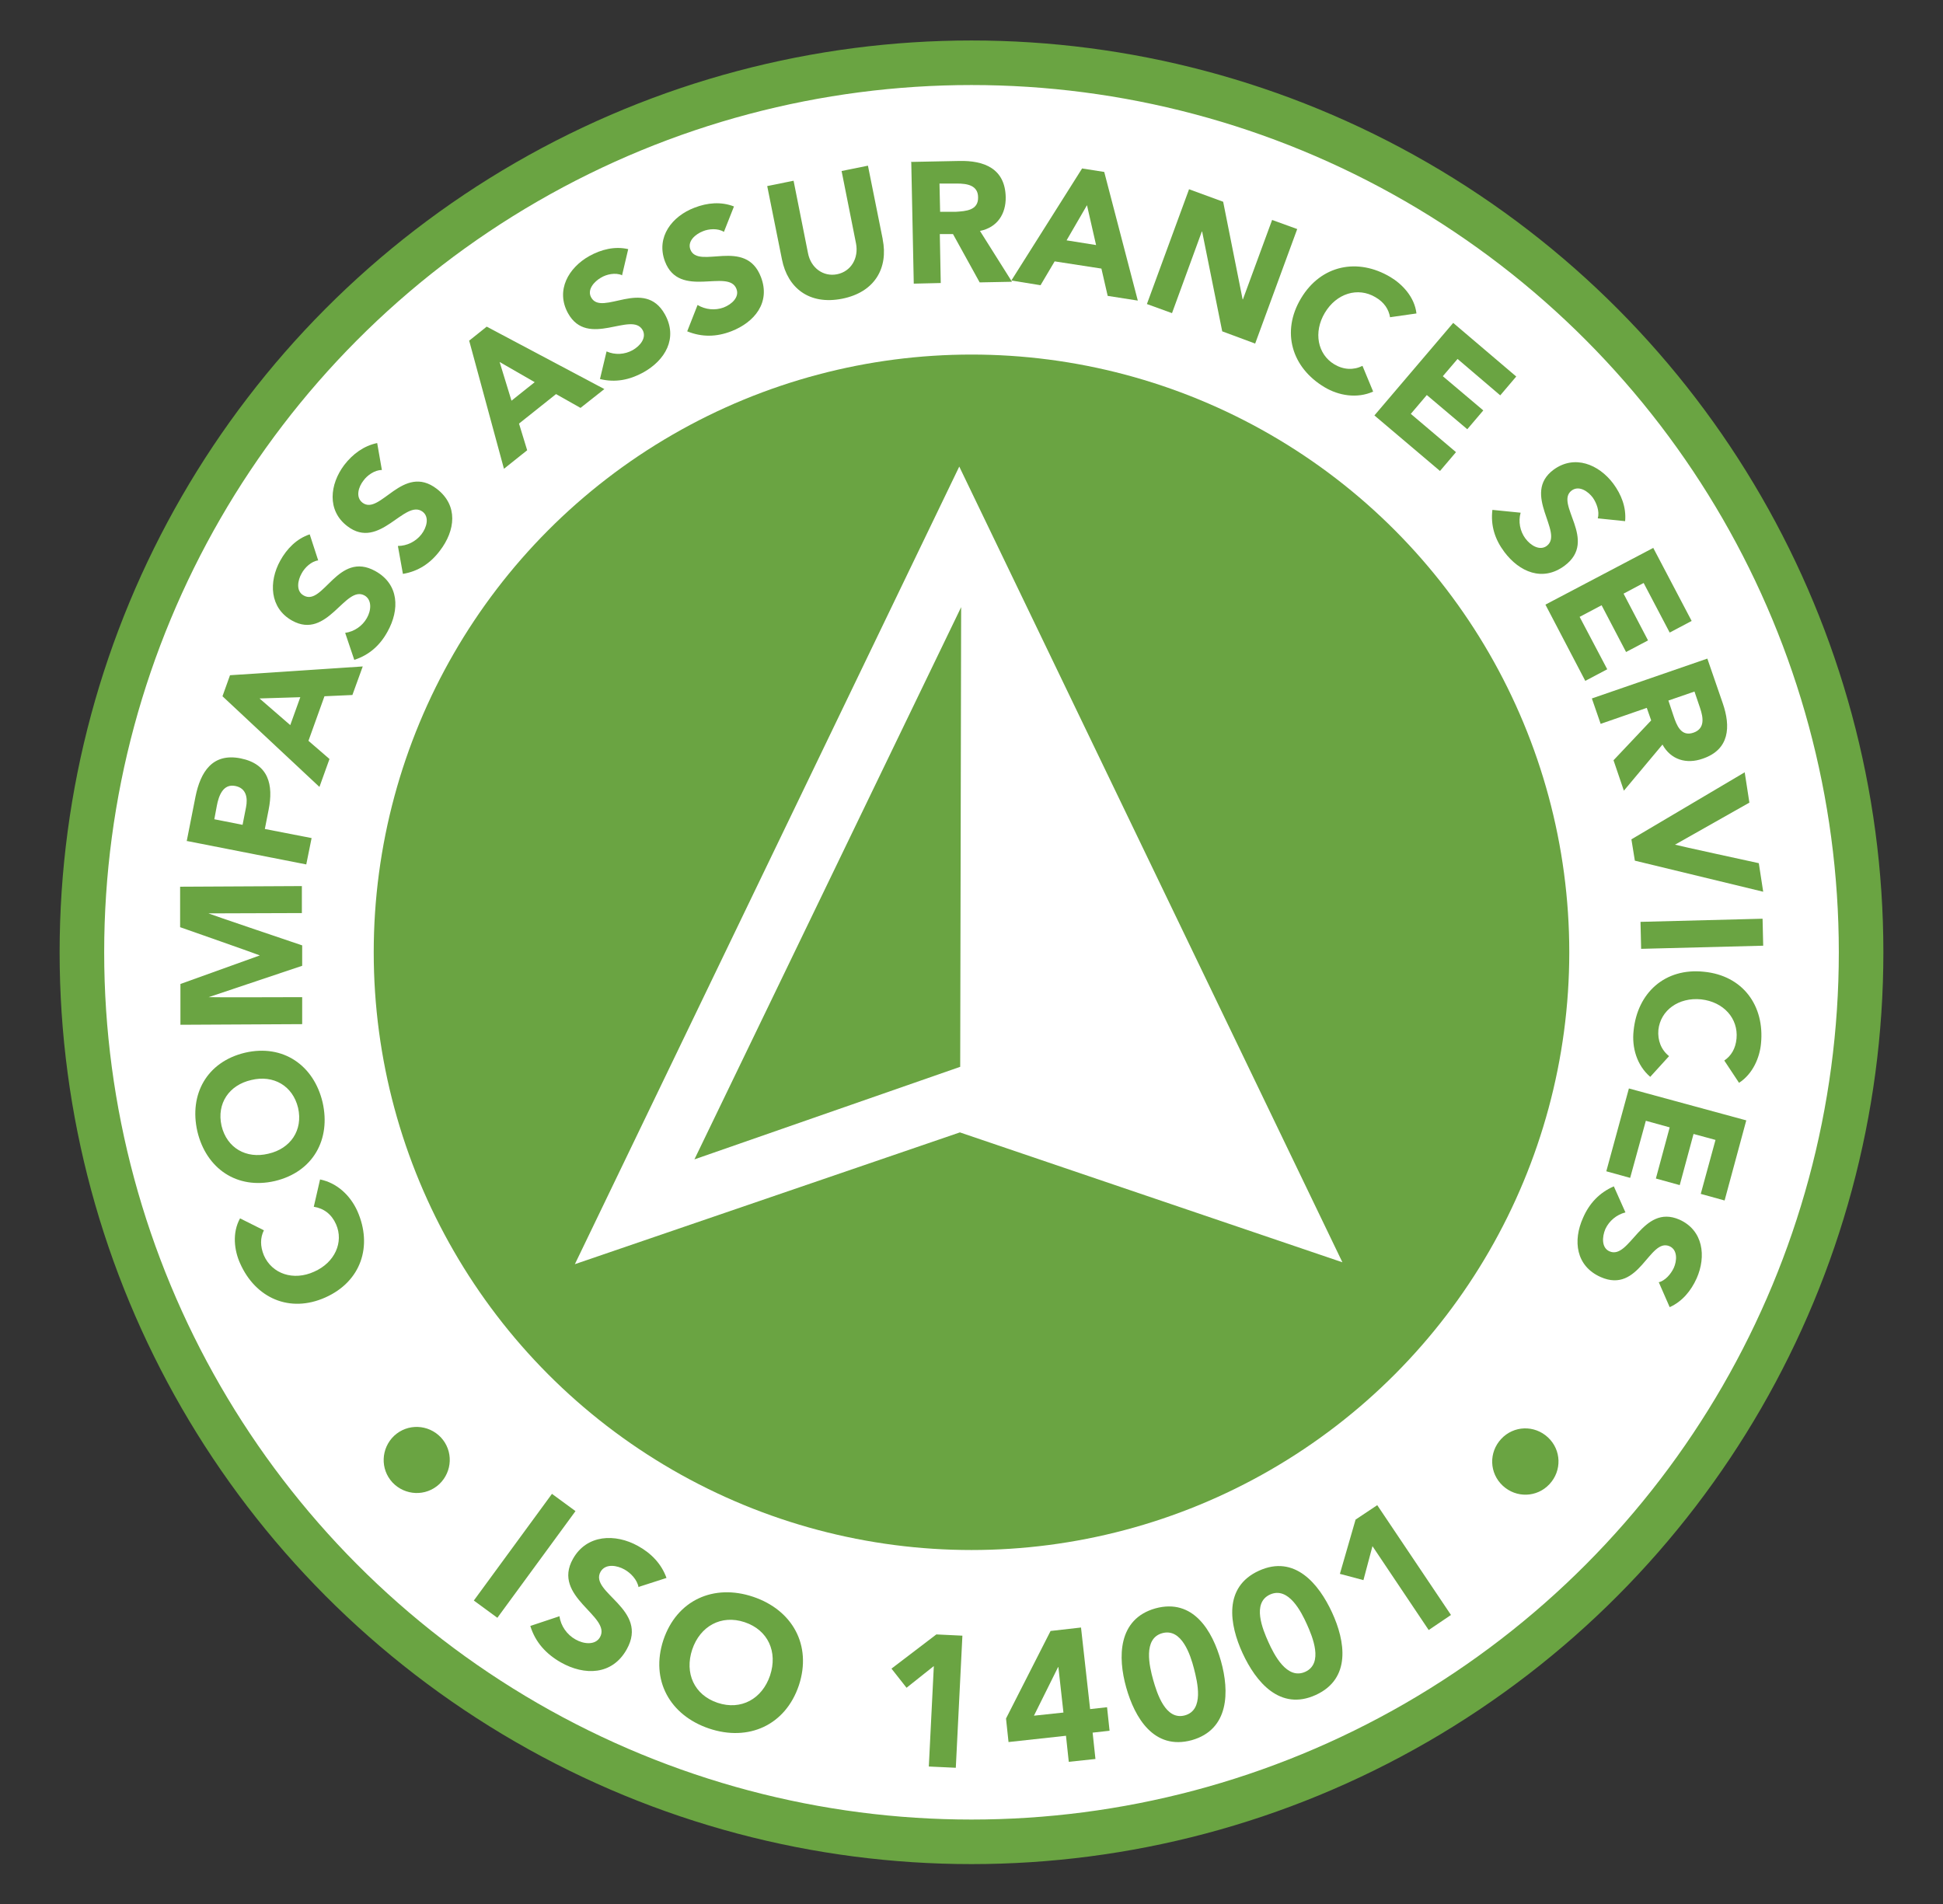
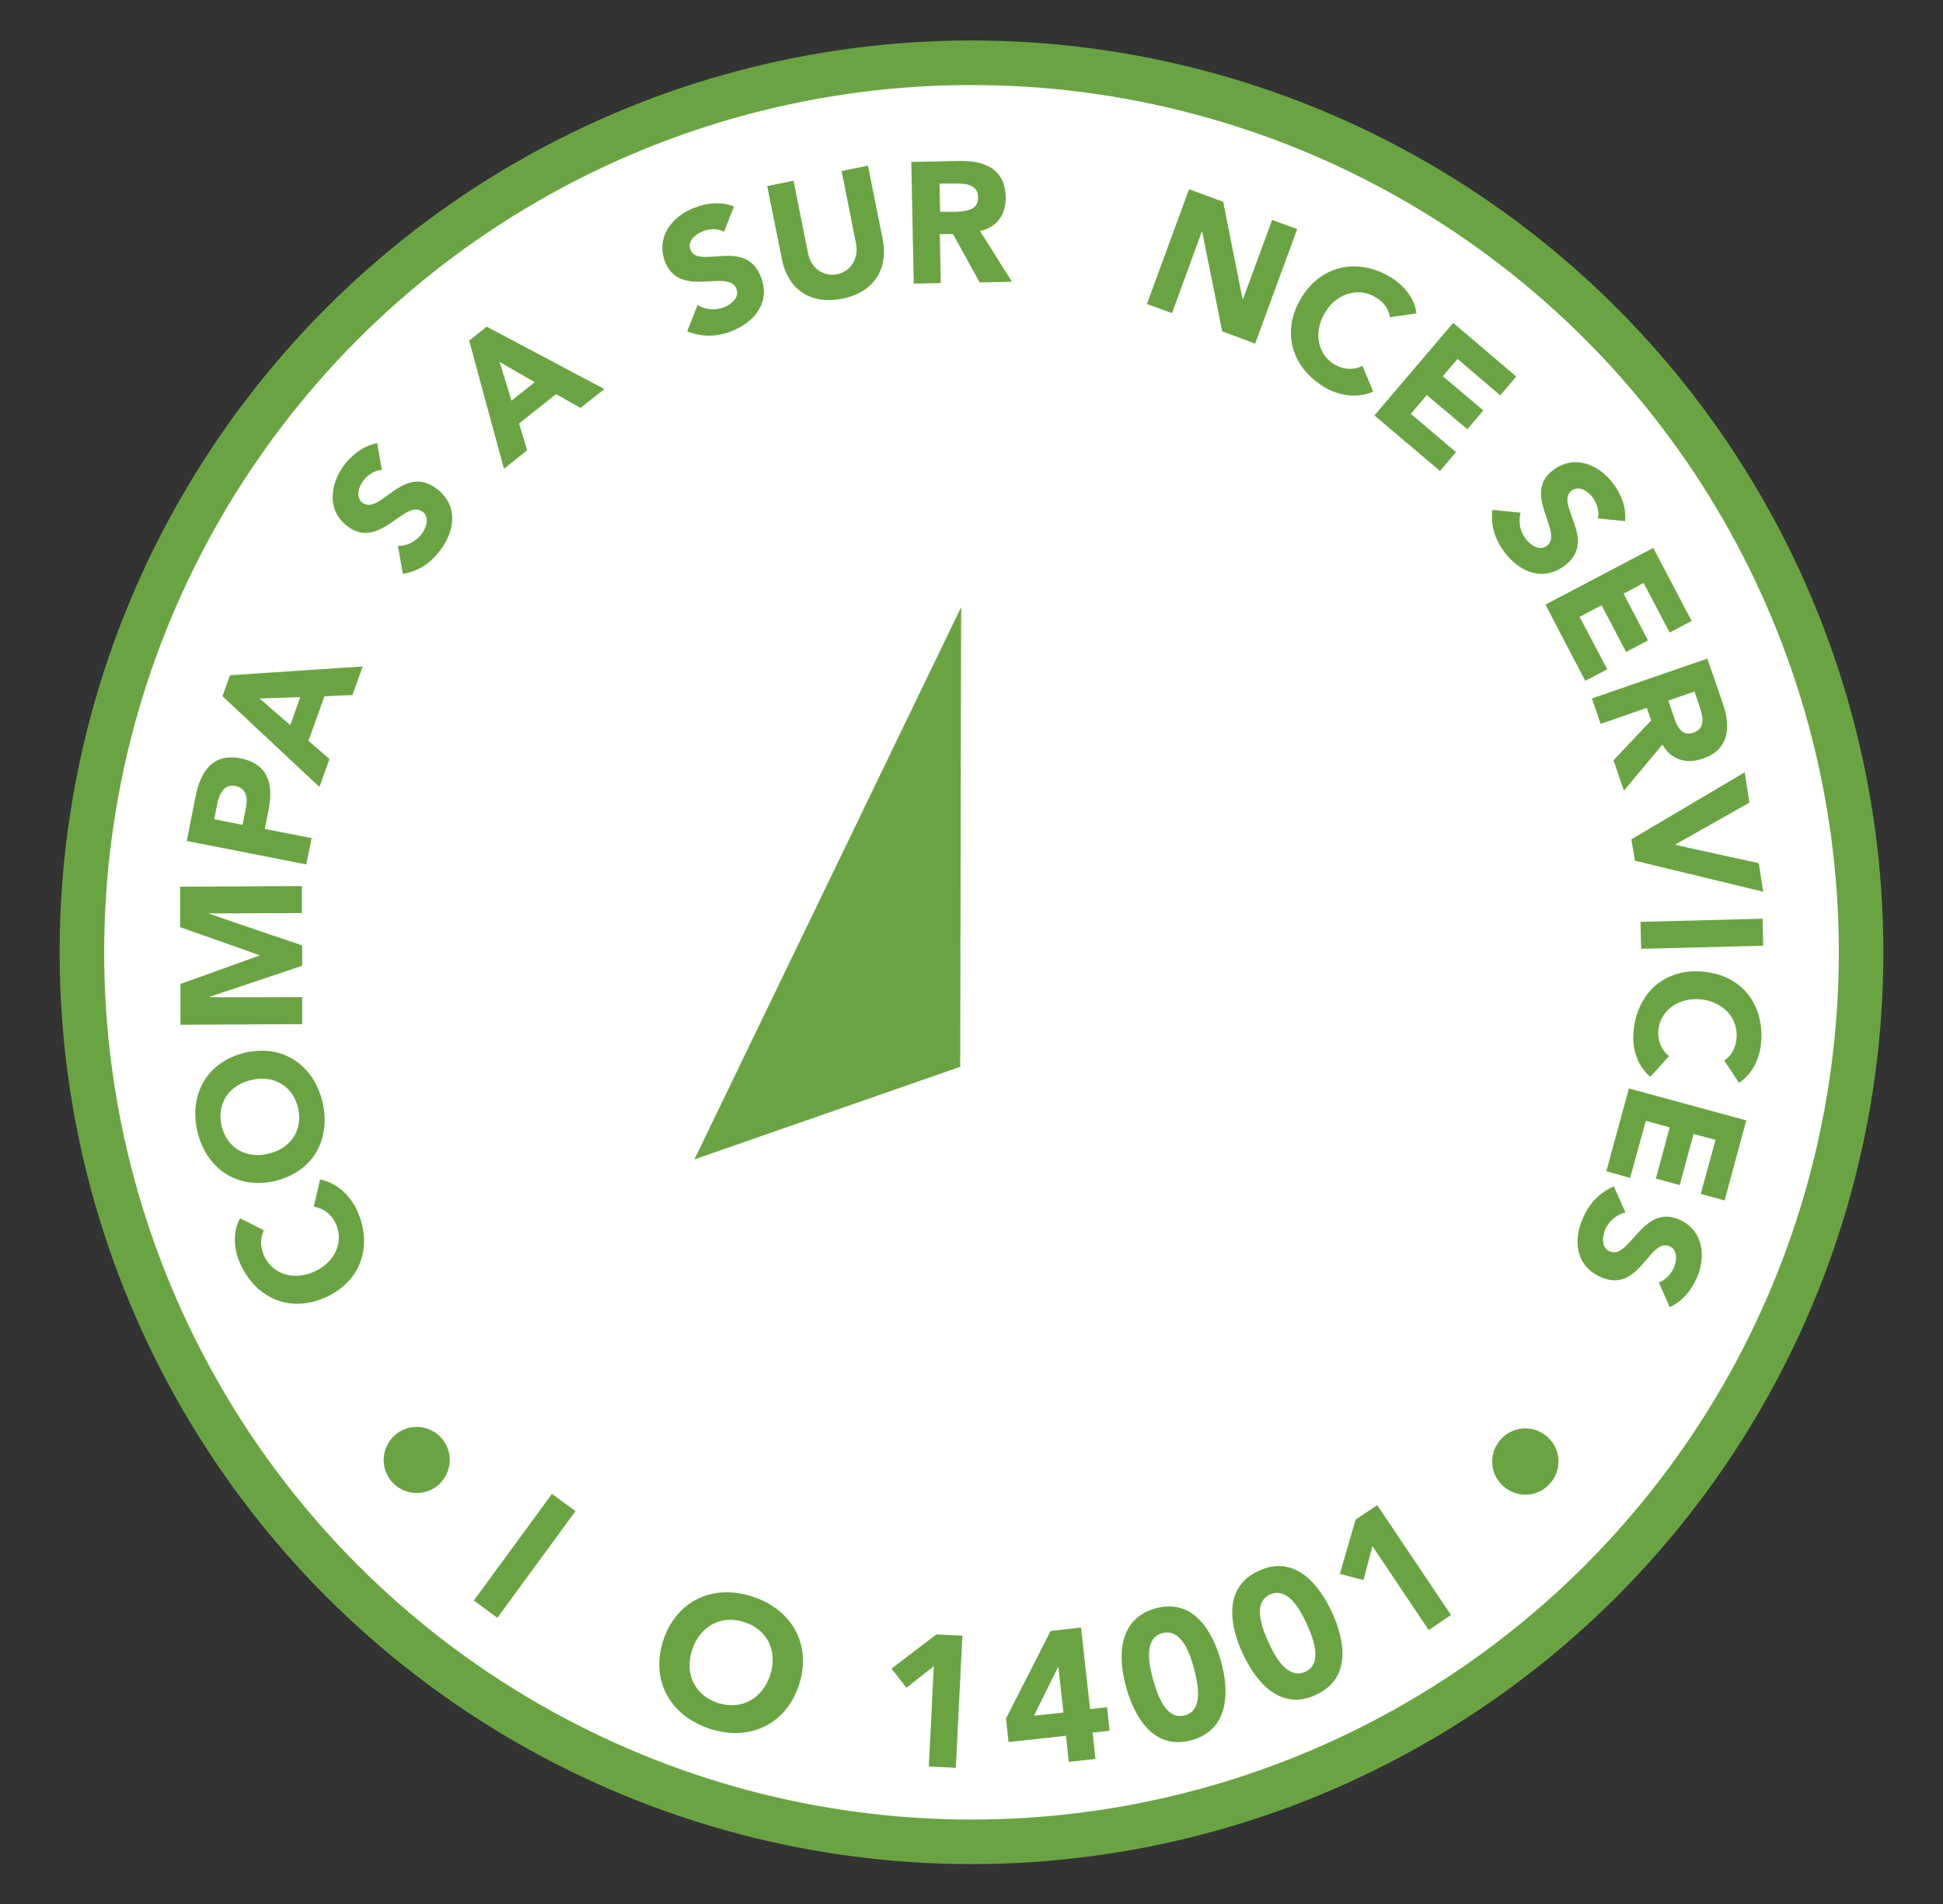
<svg xmlns="http://www.w3.org/2000/svg" id="Layer_2" version="1.1" viewBox="0 0 619.2 606.9">
  <rect x="0" y="0" width="619.2" height="606.9" fill="#333333" stroke="none" />
  <defs>
    <style>
      .st0 {
        fill: #6aa442;
      }

      .st1, .st2 {
        fill: #fff;
      }

      .st2 {
        stroke: #6aa442;
        stroke-miterlimit: 10;
        stroke-width: 14.2px;
      }
    </style>
  </defs>
  <circle class="st2" cx="309.6" cy="303.5" r="283.5" />
  <g>
    <path class="st0" d="M140.5,458.1c4,4.3,3.7,10.9-.5,14.9-4.3,4-10.9,3.7-14.9-.5-4-4.3-3.7-10.9.5-14.9,4.3-4,10.9-3.7,14.9.5Z" />
    <path class="st0" d="M175.9,476.1l7.5,5.5-24.9,34-7.5-5.5,24.9-34Z" />
-     <path class="st0" d="M203.5,505.9c-.4-2.4-2.5-4.6-4.5-5.7-2.3-1.3-6-2-7.6.7-3.8,6.7,15.6,11.9,8.3,24.8-4.6,8.2-13.4,8.4-21,4.1-4.7-2.7-8.1-6.4-9.7-11.6l9.3-3.1c.4,3.1,2.4,5.9,5.1,7.4,2.6,1.5,6.3,1.9,7.8-.7,3.8-6.7-15.5-12.8-8.6-25,4.4-7.8,13.5-8.1,20.7-4.1,4.2,2.3,7.5,5.7,9.1,10.2l-9,2.9Z" />
    <path class="st0" d="M240,508.9c12.5,4.2,18.8,15.4,14.6,28.2-4.3,12.8-16.1,18-28.6,13.8-12.5-4.2-18.8-15.4-14.6-28.2,4.3-12.8,16.1-18,28.6-13.8ZM228.7,542.7c7.5,2.5,14.2-1.3,16.7-8.7,2.5-7.5-.6-14.5-8.1-17-7.5-2.5-14.2,1.3-16.7,8.7-2.5,7.5.6,14.5,8.1,17Z" />
    <path class="st0" d="M297.7,530.9l-8.8,7-4.8-6.1,14.3-10.9,8.3.4-2.1,42.1-8.6-.4,1.6-32.1Z" />
    <path class="st0" d="M339.7,553.2l-18.3,2-.8-7.5,14.2-27.9,9.7-1.1,2.9,26,5.4-.6.8,7.5-5.4.6.9,8.4-8.5.9-.9-8.4ZM337.3,531.3h-.1s-7.7,15.5-7.7,15.5l9.4-1-1.6-14.4Z" />
    <path class="st0" d="M368.2,512.6c12.1-3.3,18.2,7.2,20.9,16.8,2.7,9.6,2.7,21.8-9.3,25.2-12.1,3.3-18.2-7.2-20.9-16.8-2.7-9.6-2.7-21.8,9.3-25.2ZM377.6,546.7c6.2-1.7,4-10.6,2.9-14.9s-3.9-13-10.1-11.3c-6.2,1.7-4.1,10.6-2.9,14.9,1.2,4.2,3.9,13,10.1,11.3Z" />
    <path class="st0" d="M401.2,500.6c11.4-5.2,19.1,4.2,23.3,13.3,4.2,9.1,6.2,21.1-5.2,26.3s-19.1-4.2-23.3-13.3c-4.2-9.1-6.2-21.1,5.2-26.3ZM416,532.8c5.8-2.7,2.3-11.1.5-15.1-1.8-4-5.9-12.2-11.8-9.5-5.8,2.7-2.3,11.1-.5,15.1,1.8,4,5.9,12.2,11.8,9.5Z" />
    <path class="st0" d="M437.4,492.7l-2.9,10.9-7.5-2,5-17.3,6.9-4.6,23.5,35-7.1,4.8-17.9-26.7Z" />
    <path class="st0" d="M478.4,458.6c4-4.3,10.6-4.5,14.9-.5s4.5,10.6.5,14.9c-4,4.3-10.6,4.5-14.9.5-4.3-4-4.5-10.6-.5-14.9Z" />
  </g>
  <g>
    <path class="st0" d="M84.1,392.1c-1.2,2.4-1.2,5.1,0,8,2.6,5.9,9.4,8.2,16,5.2,6.6-2.9,9.5-9.4,7-15.1-1.4-3.2-3.9-5.1-7.1-5.6l2-8.7c5.5,1.1,9.7,5.2,11.9,10.1,4.9,11.1,1.2,22.4-10.2,27.5-11.4,5.1-22.3.2-27.2-10.9-1.8-4-2.6-9.6,0-14.3l7.6,3.8Z" />
    <path class="st0" d="M62.9,360.6c-2.7-11.8,3-22.2,15.2-25.1,12.1-2.8,21.9,4,24.7,15.8,2.7,11.8-3,22.2-15.2,25.1-12.1,2.8-21.9-4-24.7-15.8ZM95,353.1c-1.7-7.1-7.9-10.6-14.9-8.9-7.1,1.6-11.1,7.5-9.5,14.6,1.7,7.1,7.9,10.6,14.9,8.9,7.1-1.6,11.1-7.5,9.5-14.6Z" />
    <path class="st0" d="M57.5,326.6v-13c0,0,25.3-9.1,25.3-9.1h0c0-.1-25.4-9-25.4-9v-12.9c0,0,38.8-.2,38.8-.2v8.6s-29.8.1-29.8.1h0c0,.1,29.9,10.2,29.9,10.2v6.5s-29.8,10-29.8,10h0c0,.1,29.8,0,29.8,0v8.6s-38.8.2-38.8.2Z" />
    <path class="st0" d="M59.5,268.1l2.8-14.2c1.6-7.9,5.4-14,14.4-12.2,8.9,1.8,10.5,8.4,8.9,16.4l-1.2,6.1,14.9,2.9-1.7,8.4-38.2-7.5ZM77.3,262.9l1.1-5.6c.6-3,.1-6.1-3.4-6.8-3.9-.8-5.3,3.1-5.9,6.3l-.8,4.3,9.1,1.8Z" />
    <path class="st0" d="M70.9,221.9l2.4-6.7,42.3-2.8-3.3,9.1-8.9.4-5.1,14.2,6.7,5.8-3.2,8.9-30.9-28.9ZM82.7,222.6l9.8,8.5,3.2-8.9-13,.4Z" />
-     <path class="st0" d="M101.4,178.6c-2.2.3-4.3,2.3-5.3,4.2-1.2,2.1-1.9,5.6.7,7,6.2,3.5,10.9-14.4,22.8-7.8,7.6,4.2,7.8,12.3,3.9,19.3-2.4,4.4-5.9,7.5-10.6,9l-2.9-8.6c2.9-.4,5.5-2.2,6.9-4.7,1.4-2.4,1.7-5.8-.7-7.2-6.2-3.5-11.8,14.3-23.1,8-7.2-4-7.5-12.4-3.8-19.1,2.1-3.8,5.2-7,9.4-8.4l2.7,8.3Z" />
    <path class="st0" d="M121.6,149.8c-2.2,0-4.6,1.7-5.8,3.4-1.5,1.9-2.6,5.2-.3,7,5.6,4.3,12.9-12.7,23.7-4.4,6.9,5.3,5.9,13.3,1,19.7-3,4-6.9,6.6-11.8,7.4l-1.6-8.9c2.9,0,5.7-1.4,7.5-3.7,1.7-2.2,2.6-5.5.4-7.2-5.7-4.3-13.7,12.5-24,4.6-6.6-5-5.6-13.4-1-19.5,2.7-3.5,6.2-6.1,10.5-7l1.5,8.6Z" />
    <path class="st0" d="M149.6,108.5l5.5-4.4,37.5,19.9-7.6,6-7.8-4.4-11.8,9.4,2.6,8.5-7.4,5.9-11.1-40.9ZM159.2,115.3l3.8,12.4,7.4-5.9-11.3-6.5Z" />
-     <path class="st0" d="M198.2,87.7c-2.1-.9-4.9-.3-6.7.8-2.1,1.2-4.5,3.8-3.1,6.3,3.4,6.2,16.9-6.5,23.5,5.4,4.2,7.6.1,14.6-6.9,18.5-4.4,2.4-8.9,3.3-13.8,2.1l2.1-8.8c2.7,1.2,5.8,1,8.3-.4,2.5-1.4,4.5-4,3.2-6.4-3.5-6.2-17.5,6-23.8-5.4-4-7.3.2-14.5,6.8-18.2,3.8-2.1,8.1-3.2,12.4-2.2l-2,8.5Z" />
    <path class="st0" d="M230.7,73.9c-1.9-1.2-4.8-1-6.7-.2-2.3.9-5,3.1-4,5.8,2.5,6.6,17.6-4,22.5,8.8,3.1,8.1-2,14.4-9.5,17.3-4.7,1.8-9.3,1.9-14,0l3.3-8.4c2.5,1.5,5.6,1.8,8.3.8,2.6-1,5.1-3.3,4.1-5.9-2.5-6.7-18.2,3.4-22.8-8.8-2.9-7.8,2.3-14.4,9.4-17.1,4.1-1.6,8.5-2,12.6-.4l-3.2,8.1Z" />
    <path class="st0" d="M281.3,76.3c1.8,9-2.4,16.8-12.9,18.9-10.6,2.1-17.4-3.5-19.2-12.5l-4.7-23.4,8.4-1.7,4.6,23.1c.9,4.7,4.9,7.6,9.3,6.7,4.4-.9,6.9-5.1,6-9.8l-4.6-23.1,8.4-1.7,4.7,23.4Z" />
    <path class="st0" d="M290.6,51.6l15-.3c8-.2,14.7,2.4,14.9,11.5.1,5.4-2.7,9.7-8.2,10.8l10.2,16.2-10.3.2-8.5-15.4h-4.2c0,0,.3,15.6.3,15.6l-8.6.2-.8-38.9ZM299.5,67.5h5.1c3.1-.2,7.2-.4,7.1-4.6,0-3.9-3.6-4.4-6.7-4.4h-5.6c0,.1.2,9,.2,9Z" />
-     <path class="st0" d="M344.9,53.7l7,1.1,10.7,41-9.6-1.5-2-8.7-14.9-2.3-4.5,7.6-9.3-1.5,22.6-35.8ZM346.4,65.4l-6.5,11.2,9.4,1.5-2.9-12.7Z" />
    <path class="st0" d="M378.9,60.3l10.9,4,6.2,31.1h.1s9.3-25.3,9.3-25.3l8,2.9-13.4,36.5-10.5-3.9-6.4-31.8h-.1s-9.5,26-9.5,26l-8-2.9,13.4-36.5Z" />
    <path class="st0" d="M443,101.2c-.4-2.6-1.9-4.9-4.7-6.5-5.6-3.3-12.4-1.2-16.1,5-3.7,6.2-2.3,13.2,3,16.4,3,1.8,6.2,1.9,9,.5l3.4,8.2c-5.1,2.3-11,1.3-15.5-1.4-10.4-6.2-13.9-17.6-7.5-28.3,6.4-10.7,18.1-13,28.5-6.8,3.7,2.2,7.7,6.3,8.3,11.6l-8.4,1.2Z" />
    <path class="st0" d="M463.1,102.9l20.1,17.1-5.1,6-13.6-11.6-4.7,5.5,12.9,10.9-5.1,6-12.9-10.9-5.1,6,14.4,12.2-5.1,6-20.9-17.7,25.2-29.6Z" />
    <path class="st0" d="M509.2,165.1c.6-2.1-.4-4.8-1.6-6.5-1.4-1.9-4.3-4-6.7-2.3-5.7,4.2,8.6,15.9-2.3,24-7,5.2-14.4,2-19.2-4.4-3-4-4.4-8.4-3.8-13.4l9,.9c-.8,2.8-.2,5.9,1.5,8.2,1.7,2.3,4.6,4,6.8,2.4,5.7-4.2-8.2-16.6,2.2-24.3,6.7-4.9,14.4-1.7,19,4.4,2.6,3.5,4.2,7.6,3.8,12l-8.7-.9Z" />
    <path class="st0" d="M526.8,174.5l12.3,23.4-7,3.7-8.3-15.8-6.4,3.4,7.8,14.9-7,3.7-7.8-14.9-7,3.7,8.8,16.7-7,3.7-12.7-24.3,34.4-18.1Z" />
    <path class="st0" d="M544.1,209.9l4.9,14.2c2.6,7.5,2.2,14.8-6.4,17.7-5.1,1.8-10.1.4-12.8-4.5l-12.3,14.7-3.3-9.7,12-12.7-1.4-4-14.7,5.1-2.8-8.1,36.8-12.7ZM531.7,223.3l1.6,4.8c1,3,2.4,6.8,6.4,5.4,3.7-1.3,3.1-4.8,2.1-7.8l-1.8-5.3-8.4,2.9Z" />
    <path class="st0" d="M556,246.1l1.5,9.7-23.7,13.4h0c0,.1,26.7,5.9,26.7,5.9l1.4,9.1-40.9-9.9-1.1-6.8,36-21.3Z" />
    <path class="st0" d="M561.7,292.8l.2,8.6-38.9,1-.2-8.6,38.9-1Z" />
    <path class="st0" d="M549.5,338c2.2-1.5,3.6-3.8,3.9-7,.6-6.4-4.1-11.7-11.3-12.5-7.2-.7-12.9,3.5-13.6,9.7-.3,3.4.9,6.4,3.4,8.4l-6,6.6c-4.3-3.7-5.9-9.4-5.3-14.7,1.2-12.1,10-20.1,22.4-18.8,12.4,1.2,19.4,10.8,18.2,22.9-.4,4.3-2.5,9.6-7,12.5l-4.7-7.1Z" />
    <path class="st0" d="M556.5,357.1l-6.9,25.5-7.6-2.1,4.7-17.2-7-1.9-4.4,16.3-7.6-2.1,4.4-16.3-7.6-2.1-5,18.2-7.6-2.1,7.2-26.4,37.5,10.2Z" />
    <path class="st0" d="M528.5,408.7c2.2-.5,4-2.7,4.9-4.6,1-2.2,1.3-5.7-1.3-6.9-6.5-2.9-9.6,15.3-22,9.8-7.9-3.5-8.9-11.6-5.6-18.9,2-4.6,5.2-8,9.8-10l3.7,8.3c-2.8.7-5.2,2.7-6.4,5.3-1.1,2.6-1.2,6,1.3,7.1,6.5,2.9,10.4-15.3,22.3-10.1,7.6,3.4,8.6,11.7,5.5,18.7-1.8,4-4.6,7.4-8.6,9.2l-3.5-8Z" />
  </g>
-   <circle class="st0" cx="309.6" cy="303.5" r="190.5" />
  <polygon class="st1" points="305.7 148.7 427.8 402.3 305.9 360.9 183.2 402.9 305.7 148.7" />
  <polygon class="st0" points="306.3 193.5 306 340 221.3 369.5 306.3 193.5" />
</svg>